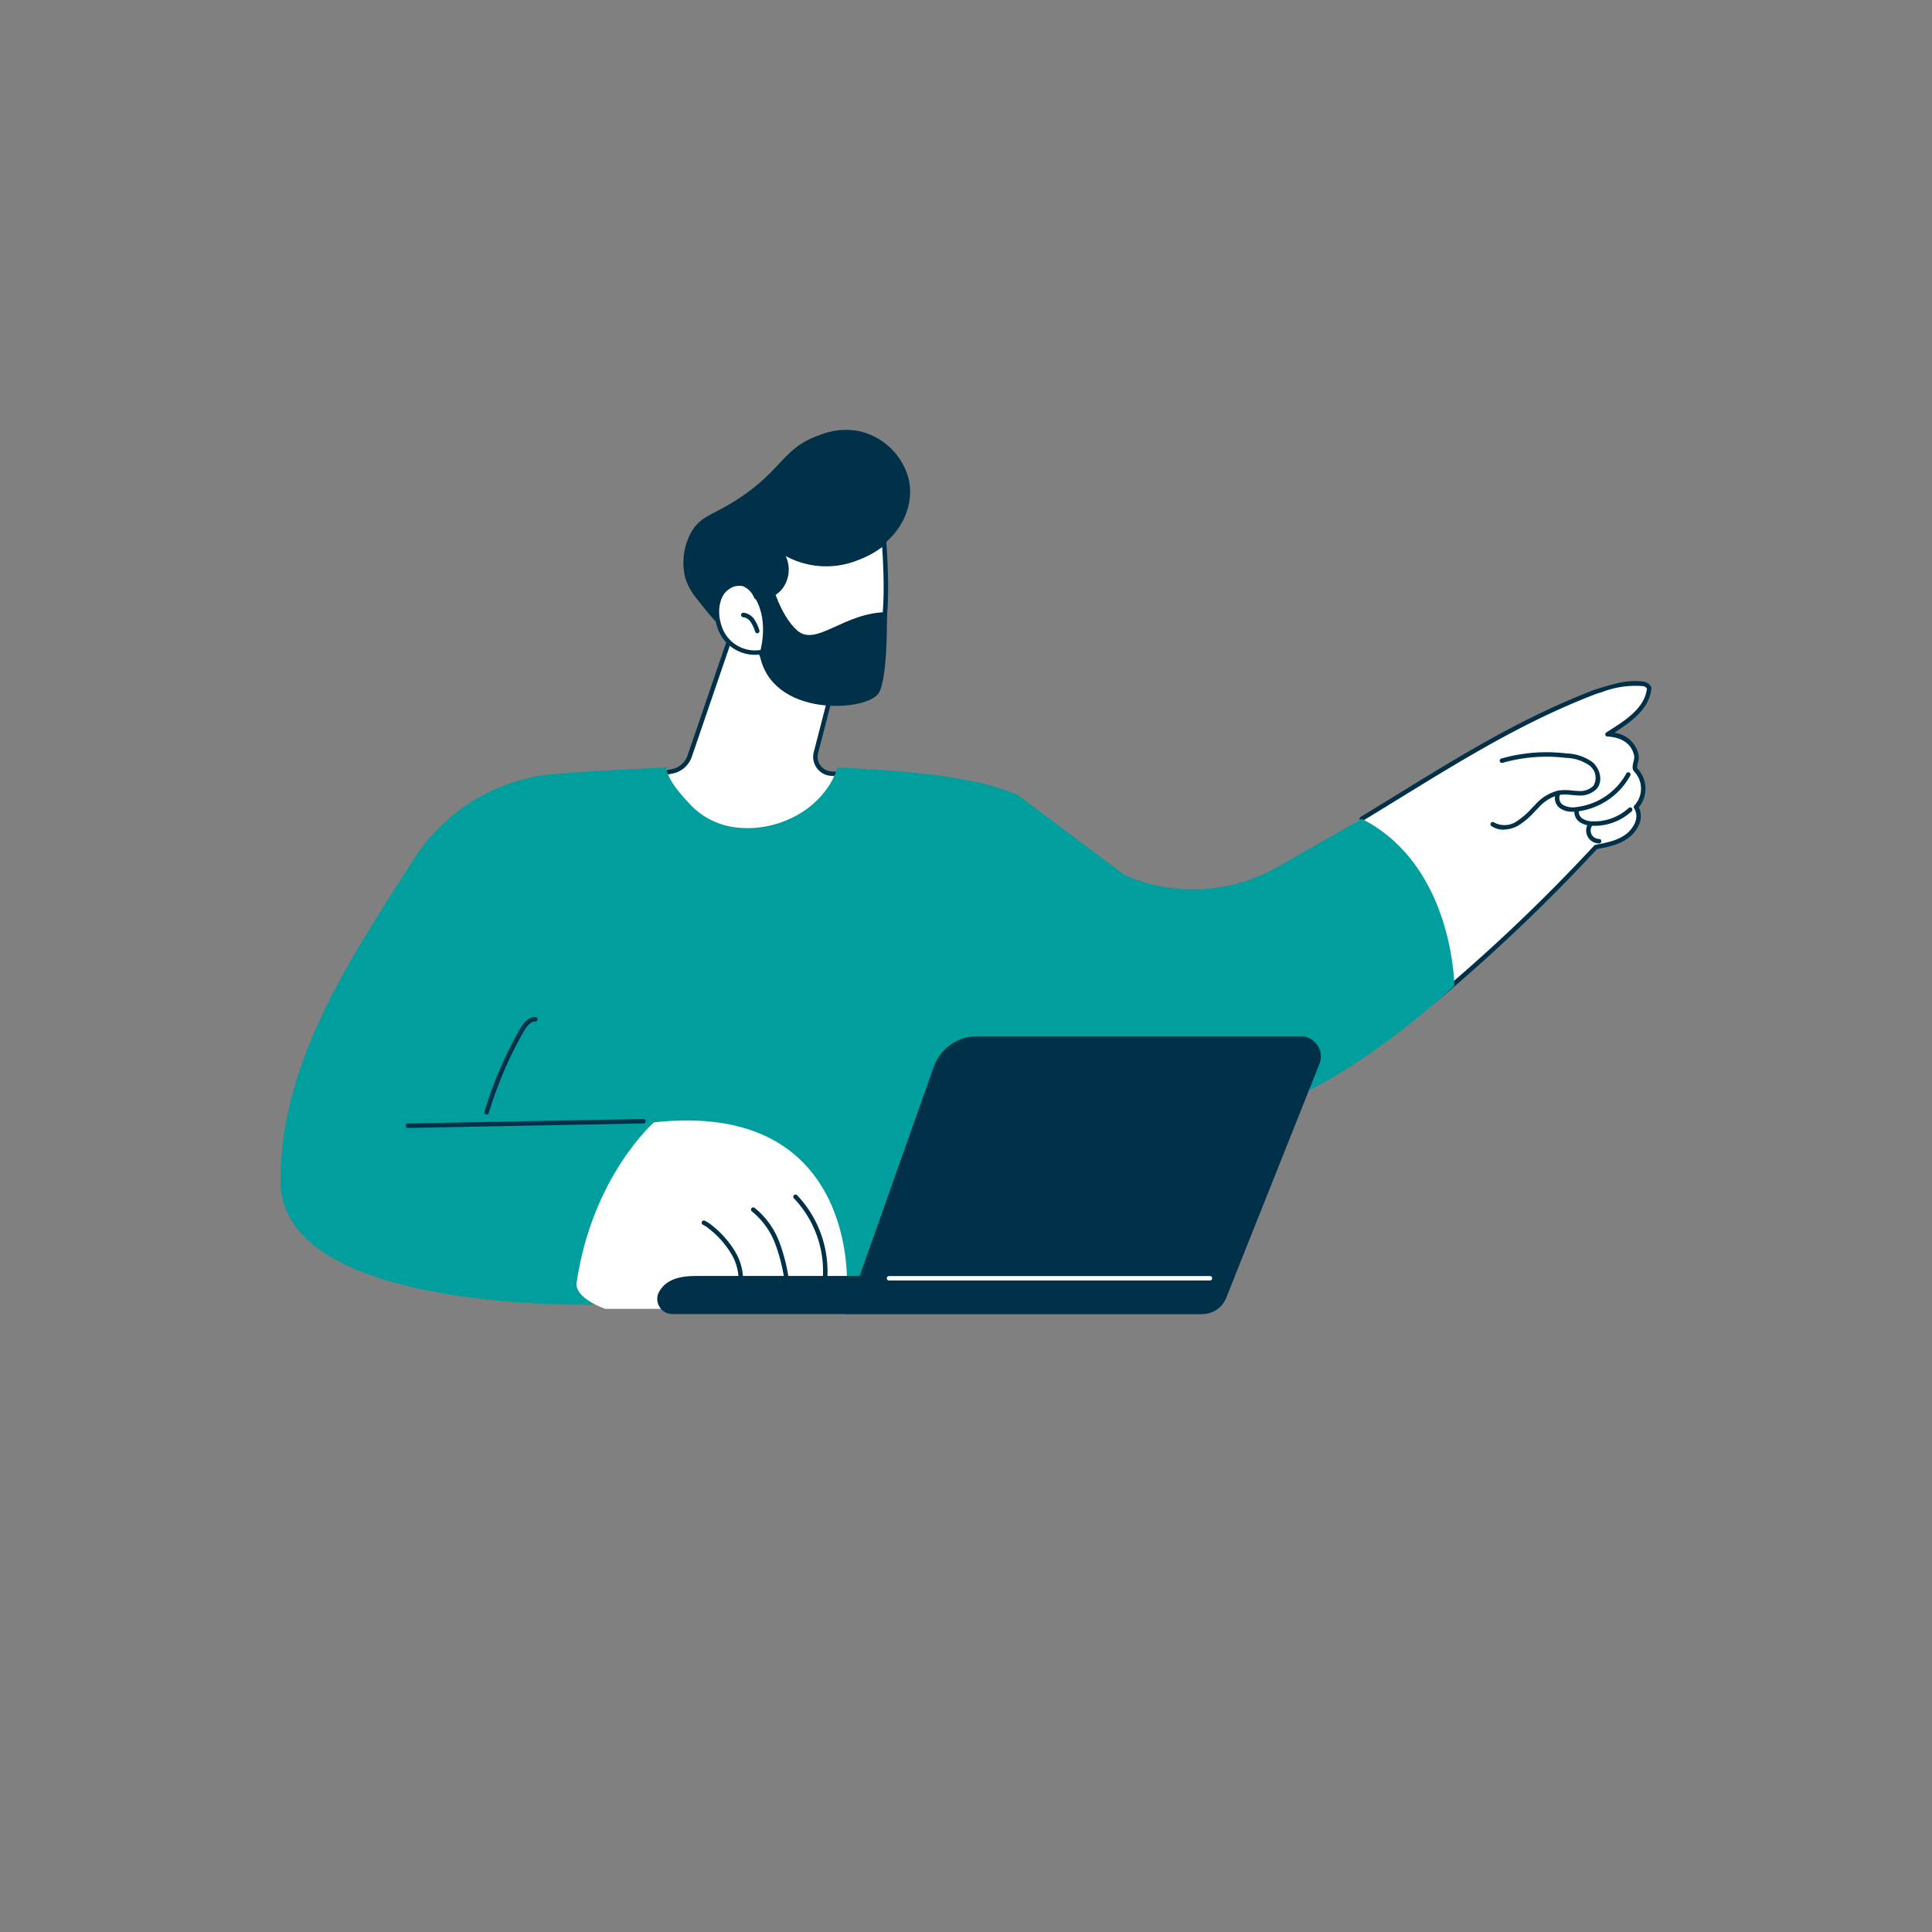
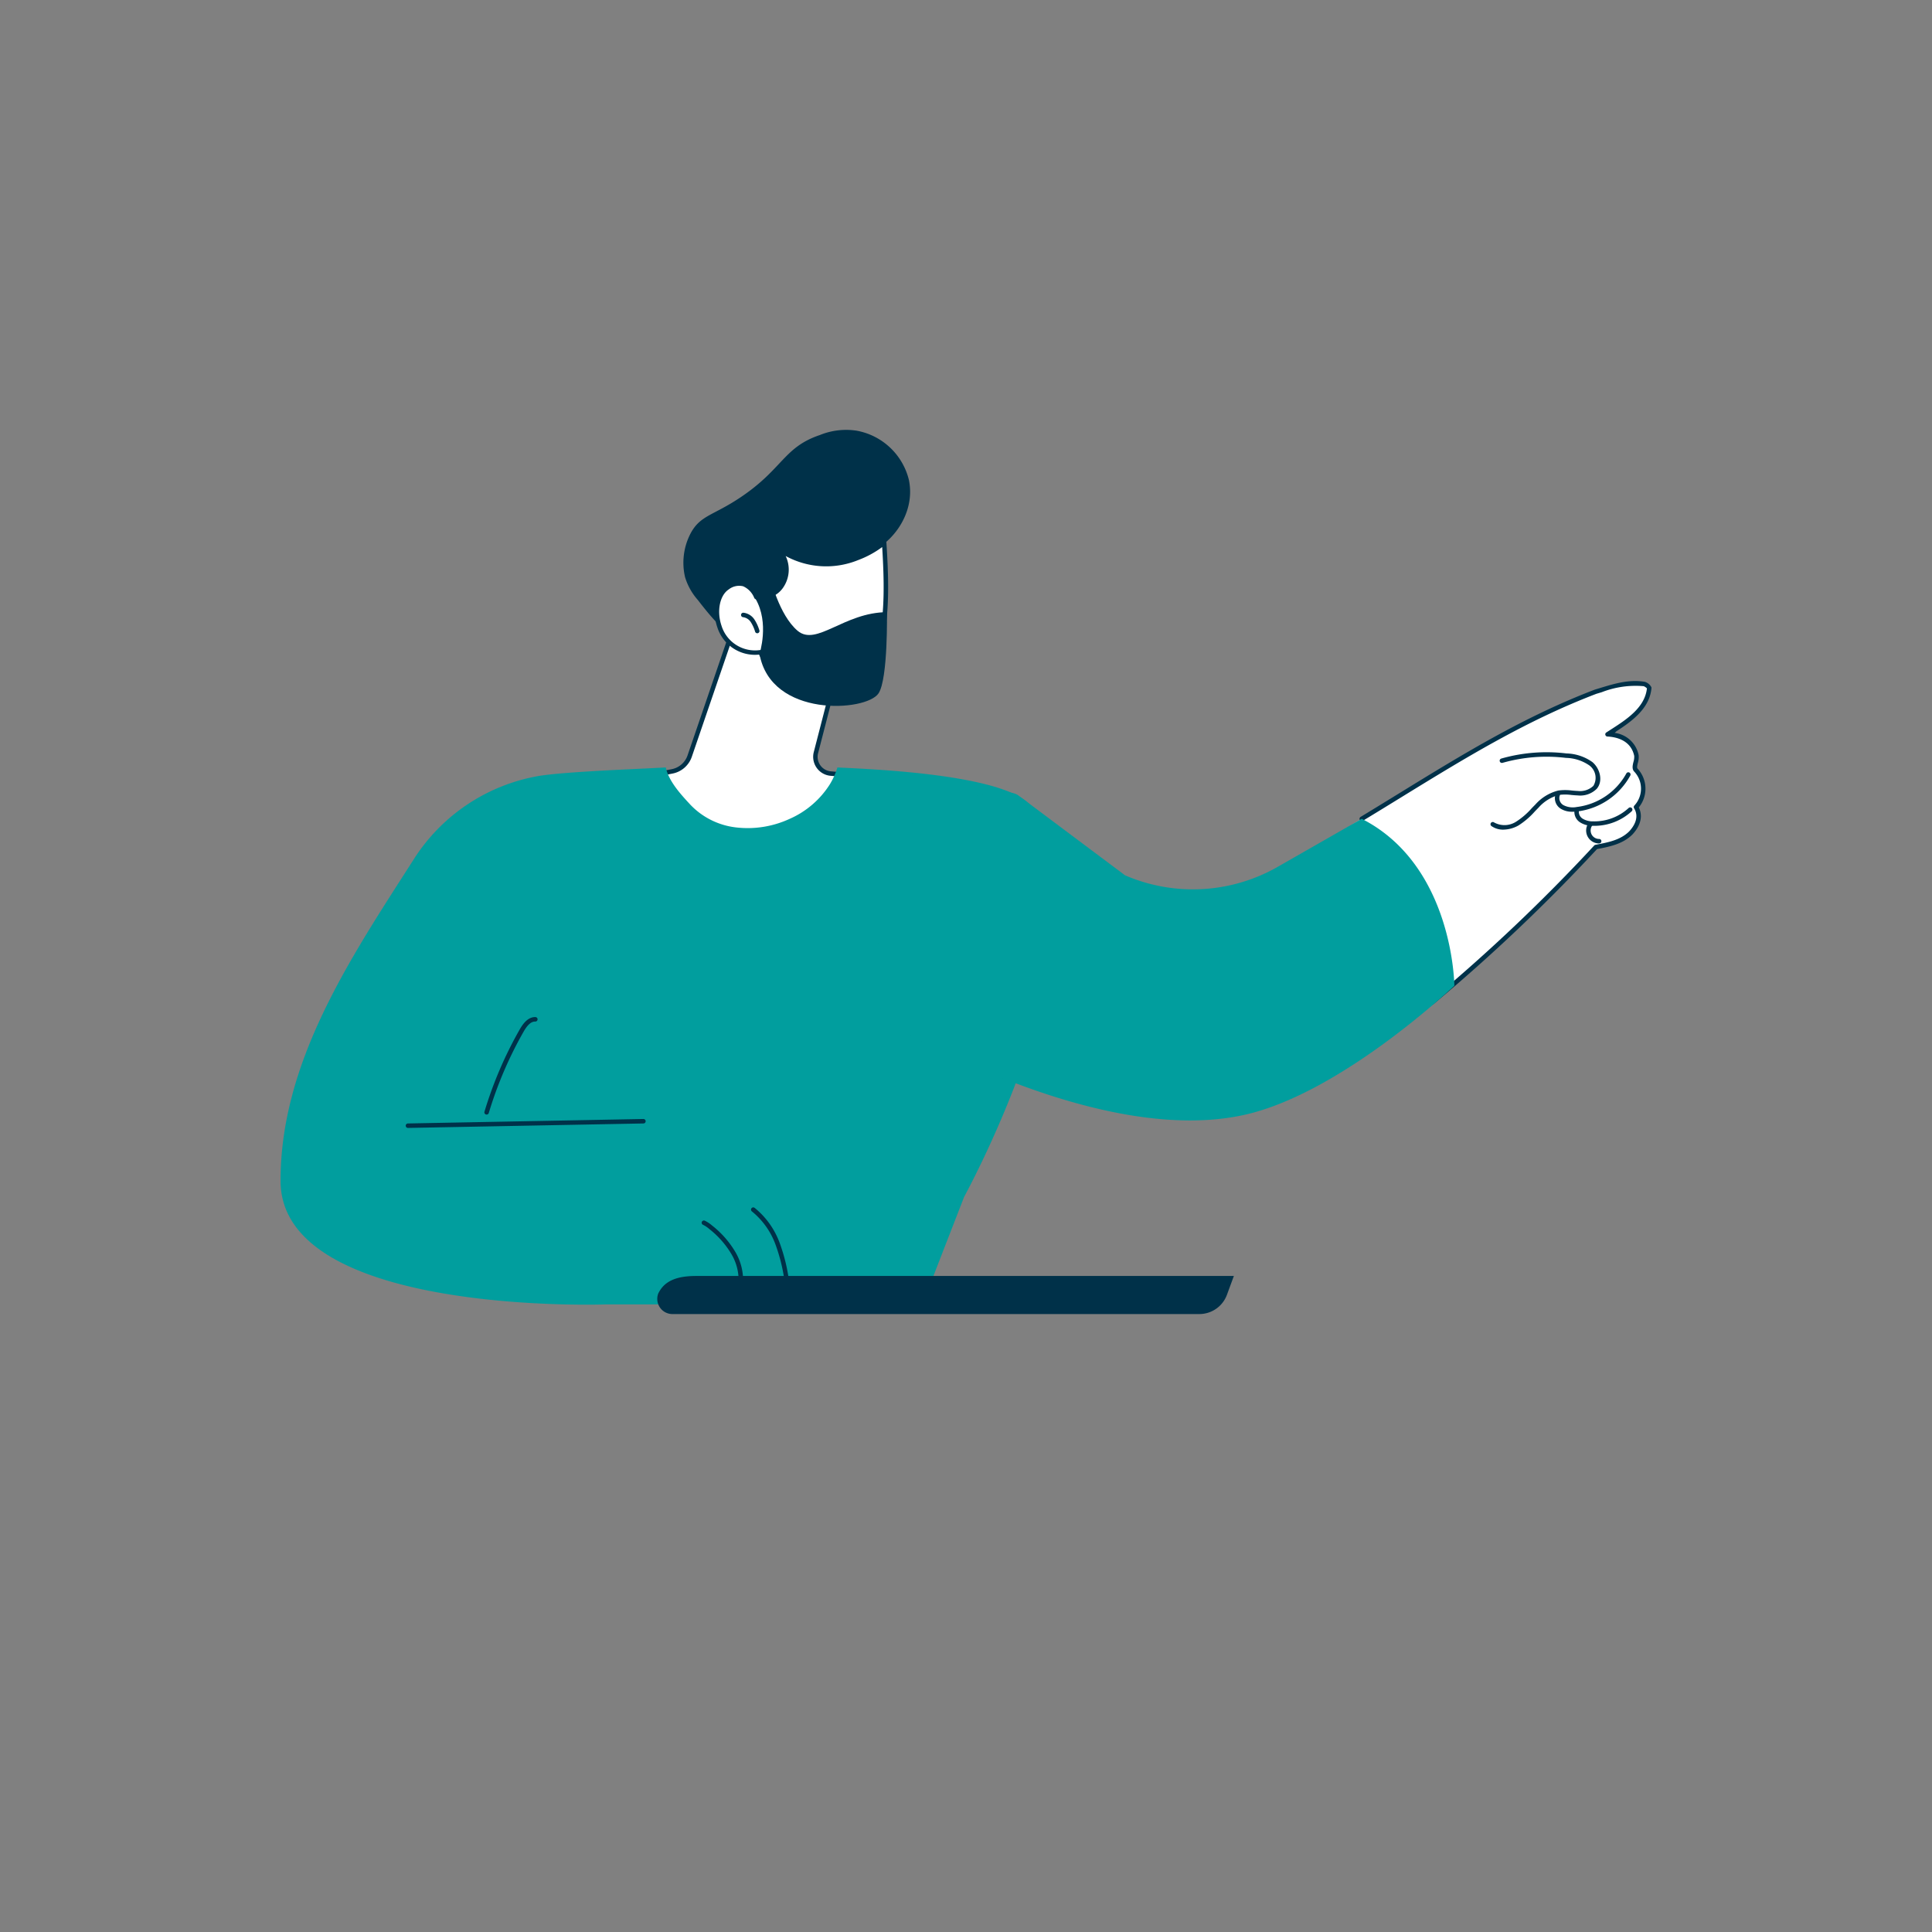
<svg xmlns="http://www.w3.org/2000/svg" width="300" height="300" viewBox="0 0 300 300">
  <rect x="0" y="0" width="300" height="300" fill="#808080" stroke="none" />
  <defs>
    <clipPath id="clip-path">
      <rect id="Rectangle_7499" data-name="Rectangle 7499" width="212.874" height="137.316" fill="none" />
    </clipPath>
    <clipPath id="clip-Picto-avantage-3-turquoise">
      <rect width="300" height="300" />
    </clipPath>
  </defs>
  <g id="Picto-avantage-3-turquoise" clip-path="url(#clip-Picto-avantage-3-turquoise)">
    <g id="Groupe_546" data-name="Groupe 546" transform="translate(43.563 66.731)">
      <g id="Groupe_545" data-name="Groupe 545" clip-path="url(#clip-path)">
        <path id="Tracé_8332" data-name="Tracé 8332" d="M178.872,89.8l-6.531,19.095a3.6,3.6,0,0,1-2.721,2.371l-2.908.565s7.56,16.413,20.3,13.663,9.94-13.663,9.94-13.663l-2.7-.218a2.608,2.608,0,0,1-2.315-3.252l3.03-11.735s-12.347-9.952-16.1-6.826" transform="translate(-108.813 -58.214)" fill="#fff" />
        <path id="Tracé_8333" data-name="Tracé 8333" d="M183.53,125.52c-11.118,0-17.715-14.019-17.786-14.173a.347.347,0,0,1,.249-.486l2.908-.565a3.264,3.264,0,0,0,2.459-2.142l6.531-19.095A.346.346,0,0,1,178,88.9c3.928-3.269,16.028,6.409,16.541,6.823a.347.347,0,0,1,.118.357l-3.03,11.735a2.261,2.261,0,0,0,2.007,2.819l2.7.218a.348.348,0,0,1,.308.26,11.941,11.941,0,0,1-1.332,8.559c-1.71,2.768-4.7,4.629-8.871,5.53a13.741,13.741,0,0,1-2.905.315m-16.958-14.064c1.263,2.474,8.5,15.49,19.717,13.07,3.98-.859,6.814-2.612,8.422-5.21a11.383,11.383,0,0,0,1.305-7.789l-2.438-.2a2.956,2.956,0,0,1-2.624-3.685l2.974-11.517c-3.481-2.771-12.482-8.957-15.413-6.748l-6.5,19a3.96,3.96,0,0,1-2.983,2.6Z" transform="translate(-108.16 -57.588)" fill="#003149" />
        <path id="Tracé_8334" data-name="Tracé 8334" d="M215.088,7.842c1.116,5.509-3.173,10.5-6.882,11.424-.131.033-.263.061-.392.09a5.827,5.827,0,0,1-.3.815c-1.459,3.193-5.635,4.746-9.142,4.428a49.379,49.379,0,0,0-3.745,4.517c-4.485,6.116-7.668,3.365-12.327-2.689a9.474,9.474,0,0,1-1.979-3.542,9.833,9.833,0,0,1,.875-6.817c1.52-2.812,3.478-2.708,7.778-5.6,6.539-4.392,6.653-7.749,12.274-9.645a10.806,10.806,0,0,1,5.7-.68,10.239,10.239,0,0,1,8.143,7.7" transform="translate(-117.509 0)" fill="#003149" />
        <path id="Tracé_8335" data-name="Tracé 8335" d="M201.872,67.283a10.616,10.616,0,0,0,11.452,5.957c8.288-1.35,8.5-11.891,7.758-23.093-.829,1.059-2.683,1.873-4.147,2.5-5.961,2.535-11.321-.788-12.111-1.213a4.67,4.67,0,0,1,.226,5.718c-.66.885-1.611,1.524-3.811,1.562,0,0-1.344-3.509-4.471-1.472s-1.964,10.631,5.1,10.047" transform="translate(-127.361 -32.731)" fill="#fff" />
        <path id="Tracé_8336" data-name="Tracé 8336" d="M210.679,73.1c-6.21,0-9.108-4.979-9.684-6.106a6.128,6.128,0,0,1-6.481-4.254c-.884-2.58-.283-5.352,1.4-6.446a3.261,3.261,0,0,1,2.836-.566,3.787,3.787,0,0,1,2.047,1.975c2.034-.078,2.8-.725,3.31-1.416a4.306,4.306,0,0,0-.217-5.291.347.347,0,0,1,.434-.525l.162.09c5.083,2.85,9.14,2.177,11.648,1.11,1.276-.543,3.206-1.363,4.01-2.39a.348.348,0,0,1,.62.191c.7,10.6.713,22.032-8.049,23.458a12.634,12.634,0,0,1-2.034.169m-9.474-6.816a.348.348,0,0,1,.318.209A10.173,10.173,0,0,0,212.6,72.244c7.982-1.3,8.144-11.88,7.517-21.951a15.065,15.065,0,0,1-3.715,2.017,13.161,13.161,0,0,1-11.273-.626,4.922,4.922,0,0,1-.469,5.018c-.864,1.159-2.085,1.667-4.084,1.7a.356.356,0,0,1-.33-.223,3.307,3.307,0,0,0-1.718-1.794,2.613,2.613,0,0,0-2.239.488c-1.4.911-1.89,3.388-1.12,5.639a5.444,5.444,0,0,0,6,3.771h.029" transform="translate(-126.695 -32.078)" fill="#003149" />
        <path id="Tracé_8337" data-name="Tracé 8337" d="M208.407,84.986a.347.347,0,0,1-.329-.235,5.754,5.754,0,0,0-.679-1.5,1.693,1.693,0,0,0-1.185-.757.347.347,0,0,1,.048-.693,2.356,2.356,0,0,1,1.7,1.045,6.367,6.367,0,0,1,.772,1.684.346.346,0,0,1-.329.46" transform="translate(-134.385 -53.388)" fill="#003149" />
        <path id="Tracé_8338" data-name="Tracé 8338" d="M214.612,65.956s1.35,5.862,4.273,8.318,7.2-2.858,13.861-2.9c0,0,.184,10.328-1.3,12.6-1.875,2.869-16.744,3.85-18.487-6.123,0,0,1.582-4.8-.633-8.575Z" transform="translate(-138.585 -43.05)" fill="#003149" />
        <path id="Tracé_8339" data-name="Tracé 8339" d="M116.638,157.1c-3.77-5.091-25.144-5.852-30.168-6.109A11.5,11.5,0,0,1,85.3,153.6a14.085,14.085,0,0,1-6.278,5.387,15.5,15.5,0,0,1-8.168,1.329,11.627,11.627,0,0,1-7.191-3.514c-1.533-1.652-3.373-3.648-3.844-5.813-4.558.258-15.34.636-19.618,1.305a28.806,28.806,0,0,0-19.657,13.183C10.819,180.66,0,196.687,0,215.175c0,21.02,50.461,19.194,50.461,19.194h49.2l6.493-16.716s23.572-42.874,10.486-60.548" transform="translate(0 -98.552)" fill="#019e9e" />
        <path id="Tracé_8340" data-name="Tracé 8340" d="M478.98,139.262a58.572,58.572,0,0,0,2.377,12.477,42.915,42.915,0,0,0,2.441,6.236,46.5,46.5,0,0,0,3.358,5.653q.507.739,1.035,1.463a223.081,223.081,0,0,0,28.433-26.34c9.119-1.784,6.351-6.2,6.351-6.2,3.041-3.775-.245-5.753-.245-5.753,1.357-5.619-4.2-5.6-4.2-5.6,6.284-3.773,12.273-11.923-3.811-5.7-9.506,3.681-23.463,12.215-35.97,19.8.049,1.323.122,2.645.236,3.964" transform="translate(-312.476 -73.906)" fill="#fff" />
        <path id="Tracé_8341" data-name="Tracé 8341" d="M491.859,163.87a.347.347,0,0,1-.27-.565,4.487,4.487,0,0,1,1.451-1.108c.157-.088.321-.179.489-.282a273.023,273.023,0,0,0,25.323-24.034.35.35,0,0,1,.191-.107c1.993-.379,3.876-.737,5.231-2.077.668-.711,1.668-2.138.77-3.6a.348.348,0,0,1,.052-.429,3.859,3.859,0,0,0,.016-5.215c-.442-.413-.295-1.022-.164-1.56a2.564,2.564,0,0,0,.115-.934c-.528-2.457-2.834-2.933-4.163-3a.337.337,0,0,1-.086-.015h-.005a.344.344,0,0,1-.105-.056.35.35,0,0,1-.081-.089h0a.364.364,0,0,1-.043-.1h0a.341.341,0,0,1-.011-.085h0a.345.345,0,0,1,.019-.107h0a.348.348,0,0,1,.073-.121.363.363,0,0,1,.068-.057l.559-.359c2.544-1.627,5.423-3.469,5.75-6.488a1.445,1.445,0,0,0-.5-.339,14.462,14.462,0,0,0-6.51.931c-.281.085-.56.17-.838.252-11.011,4.207-20.471,10.024-30.486,16.183-1.883,1.158-3.831,2.356-5.766,3.526a.347.347,0,1,1-.359-.594c1.932-1.169,3.879-2.367,5.761-3.524,10.044-6.176,19.531-12.01,30.628-16.249.3-.09.58-.174.859-.259,2.187-.664,4.449-1.35,6.872-.944a.355.355,0,0,1,.088.027,1.7,1.7,0,0,1,.937.8.344.344,0,0,1,.02.151c-.282,3.15-3.026,5.136-5.468,6.716a1.059,1.059,0,0,1-.262.235,4.334,4.334,0,0,1,3.735,3.439,3.1,3.1,0,0,1-.122,1.224c-.113.468-.174.762-.012.914a4.6,4.6,0,0,1,.157,6c.661,1.306.307,2.827-1,4.214-1.487,1.47-3.514,1.878-5.486,2.254a274.052,274.052,0,0,1-25.33,24.028.332.332,0,0,1-.042.031c-.185.114-.364.213-.536.31a3.88,3.88,0,0,0-1.249.938.346.346,0,0,1-.271.129" transform="translate(-314.867 -73.323)" fill="#003149" />
        <path id="Tracé_8342" data-name="Tracé 8342" d="M542.981,156.253a3.169,3.169,0,0,1-1.851-.557.347.347,0,0,1,.4-.569,3.331,3.331,0,0,0,3.461-.134,11.441,11.441,0,0,0,2.372-2.046c.19-.2.38-.393.572-.585a7.05,7.05,0,0,1,3.581-2.186,8.007,8.007,0,0,1,2.1,0c.3.027.614.056.916.066a3,3,0,0,0,2.422-.791,2.407,2.407,0,0,0-.6-3.156,6.646,6.646,0,0,0-3.654-1.186,24.975,24.975,0,0,0-9.836.765.347.347,0,1,1-.2-.664,25.652,25.652,0,0,1,10.11-.792,7.237,7.237,0,0,1,4.031,1.344c1.147.962,1.712,2.895.688,4.131a3.636,3.636,0,0,1-2.981,1.043c-.321-.011-.642-.04-.954-.068a7.374,7.374,0,0,0-1.923-.011,6.432,6.432,0,0,0-3.209,1.993c-.189.189-.376.383-.563.576a11.955,11.955,0,0,1-2.523,2.165,4.869,4.869,0,0,1-2.356.658" transform="translate(-353.099 -94.155)" fill="#003149" />
        <path id="Tracé_8343" data-name="Tracé 8343" d="M572.434,159.272a3.312,3.312,0,0,1-1.741-.428,1.928,1.928,0,0,1-.806-2.477.347.347,0,0,1,.6.343,1.257,1.257,0,0,0,.565,1.542,3.183,3.183,0,0,0,2.059.283,10.18,10.18,0,0,0,7.7-5.209.347.347,0,1,1,.611.33,10.883,10.883,0,0,1-8.228,5.57,6.758,6.758,0,0,1-.76.048" transform="translate(-371.836 -99.956)" fill="#003149" />
        <path id="Tracé_8344" data-name="Tracé 8344" d="M581.6,171.7c-.076,0-.152,0-.228,0a3.631,3.631,0,0,1-2-.53,1.926,1.926,0,0,1-.869-2,.347.347,0,1,1,.672.172,1.253,1.253,0,0,0,.584,1.25,2.993,2.993,0,0,0,1.627.412,7.855,7.855,0,0,0,5.513-2.076.347.347,0,0,1,.473.509A8.558,8.558,0,0,1,581.6,171.7" transform="translate(-377.564 -110.196)" fill="#003149" />
        <path id="Tracé_8345" data-name="Tracé 8345" d="M585.769,178.72a2.009,2.009,0,0,1-1.635-3.18.347.347,0,0,1,.565.4,1.343,1.343,0,0,0-.1,1.372,1.318,1.318,0,0,0,1.178.709h0a.347.347,0,0,1,0,.695h-.016" transform="translate(-381.024 -114.481)" fill="#003149" />
        <path id="Tracé_8346" data-name="Tracé 8346" d="M342.173,166.134l-13.04,7.456a26.548,26.548,0,0,1-23.717,1.319l-16.656-12.472c-3.778-2.186-18.315,4-19.055,6.979a94.09,94.09,0,0,0-2.11,11.356,61,61,0,0,0-.514,10.478c.1,2.027.326,4.038.623,6.038,4.593,2.723,34.4,19.687,56.276,14.812,15.06-3.357,32.573-20.049,32.573-20.049s-.113-18.655-14.379-25.916" transform="translate(-174.285 -105.724)" fill="#019e9e" />
-         <path id="Tracé_8347" data-name="Tracé 8347" d="M132.34,333.962c-.372,2.508,4.486,4.112,4.486,4.112h15.053L174.3,334.5s1.75-28.882-29.942-25.393c0,0-9.563,8.32-12.013,24.857" transform="translate(-86.365 -201.562)" fill="#fff" />
        <path id="Tracé_8348" data-name="Tracé 8348" d="M194.311,364.153a.363.363,0,0,1-.051,0,.347.347,0,0,1-.293-.394,7.955,7.955,0,0,0-1.051-4.972,14.071,14.071,0,0,0-3.466-3.933,4.307,4.307,0,0,0-.961-.642.347.347,0,0,1,.279-.636,4.954,4.954,0,0,1,1.122.741,14.751,14.751,0,0,1,3.632,4.13,8.65,8.65,0,0,1,1.133,5.412.347.347,0,0,1-.343.3" transform="translate(-122.891 -230.758)" fill="#003149" />
        <path id="Tracé_8349" data-name="Tracé 8349" d="M215.961,359.92a.347.347,0,0,1-.343-.3,27.164,27.164,0,0,0-1.492-6.231,11.876,11.876,0,0,0-3.639-5.074.347.347,0,0,1,.423-.551,12.56,12.56,0,0,1,3.861,5.367,27.813,27.813,0,0,1,1.535,6.391.348.348,0,0,1-.3.393.332.332,0,0,1-.049,0" transform="translate(-137.296 -226.94)" fill="#003149" />
-         <path id="Tracé_8350" data-name="Tracé 8350" d="M234.089,356.161l-.042,0a.347.347,0,0,1-.3-.386,16.432,16.432,0,0,0-4.4-13.236.347.347,0,0,1,.473-.508,17.185,17.185,0,0,1,4.618,13.827.347.347,0,0,1-.345.306" transform="translate(-149.619 -223.181)" fill="#003149" />
        <path id="Tracé_8351" data-name="Tracé 8351" d="M252.607,384.267H170.841a2.41,2.41,0,0,1-1.368-.4,2.362,2.362,0,0,1-.89-2.782c.964-2.022,2.957-2.734,5.9-2.734h83.485l-1.083,2.944a4.572,4.572,0,0,1-4.282,2.97" transform="translate(-109.937 -246.95)" fill="#003149" />
-         <path id="Tracé_8352" data-name="Tracé 8352" d="M308.2,314.324a3.994,3.994,0,0,0,3.711-2.516l14.475-36.327a3.129,3.129,0,0,0-2.907-4.287H273.227a7.148,7.148,0,0,0-6.739,4.762L252.9,314.324Z" transform="translate(-165.069 -177.008)" fill="#003149" />
-         <path id="Tracé_8353" data-name="Tracé 8353" d="M321.23,379.071H271.407a.347.347,0,0,1,0-.695H321.23a.347.347,0,0,1,0,.695" transform="translate(-176.921 -246.966)" fill="#fff" />
        <path id="Tracé_8354" data-name="Tracé 8354" d="M56.326,309.554a.347.347,0,0,1-.007-.695l36.558-.694a.347.347,0,0,1,.013.695l-36.558.694h-.007" transform="translate(-36.537 -201.14)" fill="#003149" />
        <path id="Tracé_8355" data-name="Tracé 8355" d="M91.477,277.736a.356.356,0,0,1-.1-.015.347.347,0,0,1-.233-.433,61.616,61.616,0,0,1,5.466-12.758c.484-.849,1.268-1.973,2.46-1.934a.348.348,0,0,1-.023.695c-.626-.022-1.206.482-1.833,1.584a60.952,60.952,0,0,0-5.4,12.614.347.347,0,0,1-.332.248" transform="translate(-59.48 -171.396)" fill="#003149" />
      </g>
    </g>
  </g>
</svg>